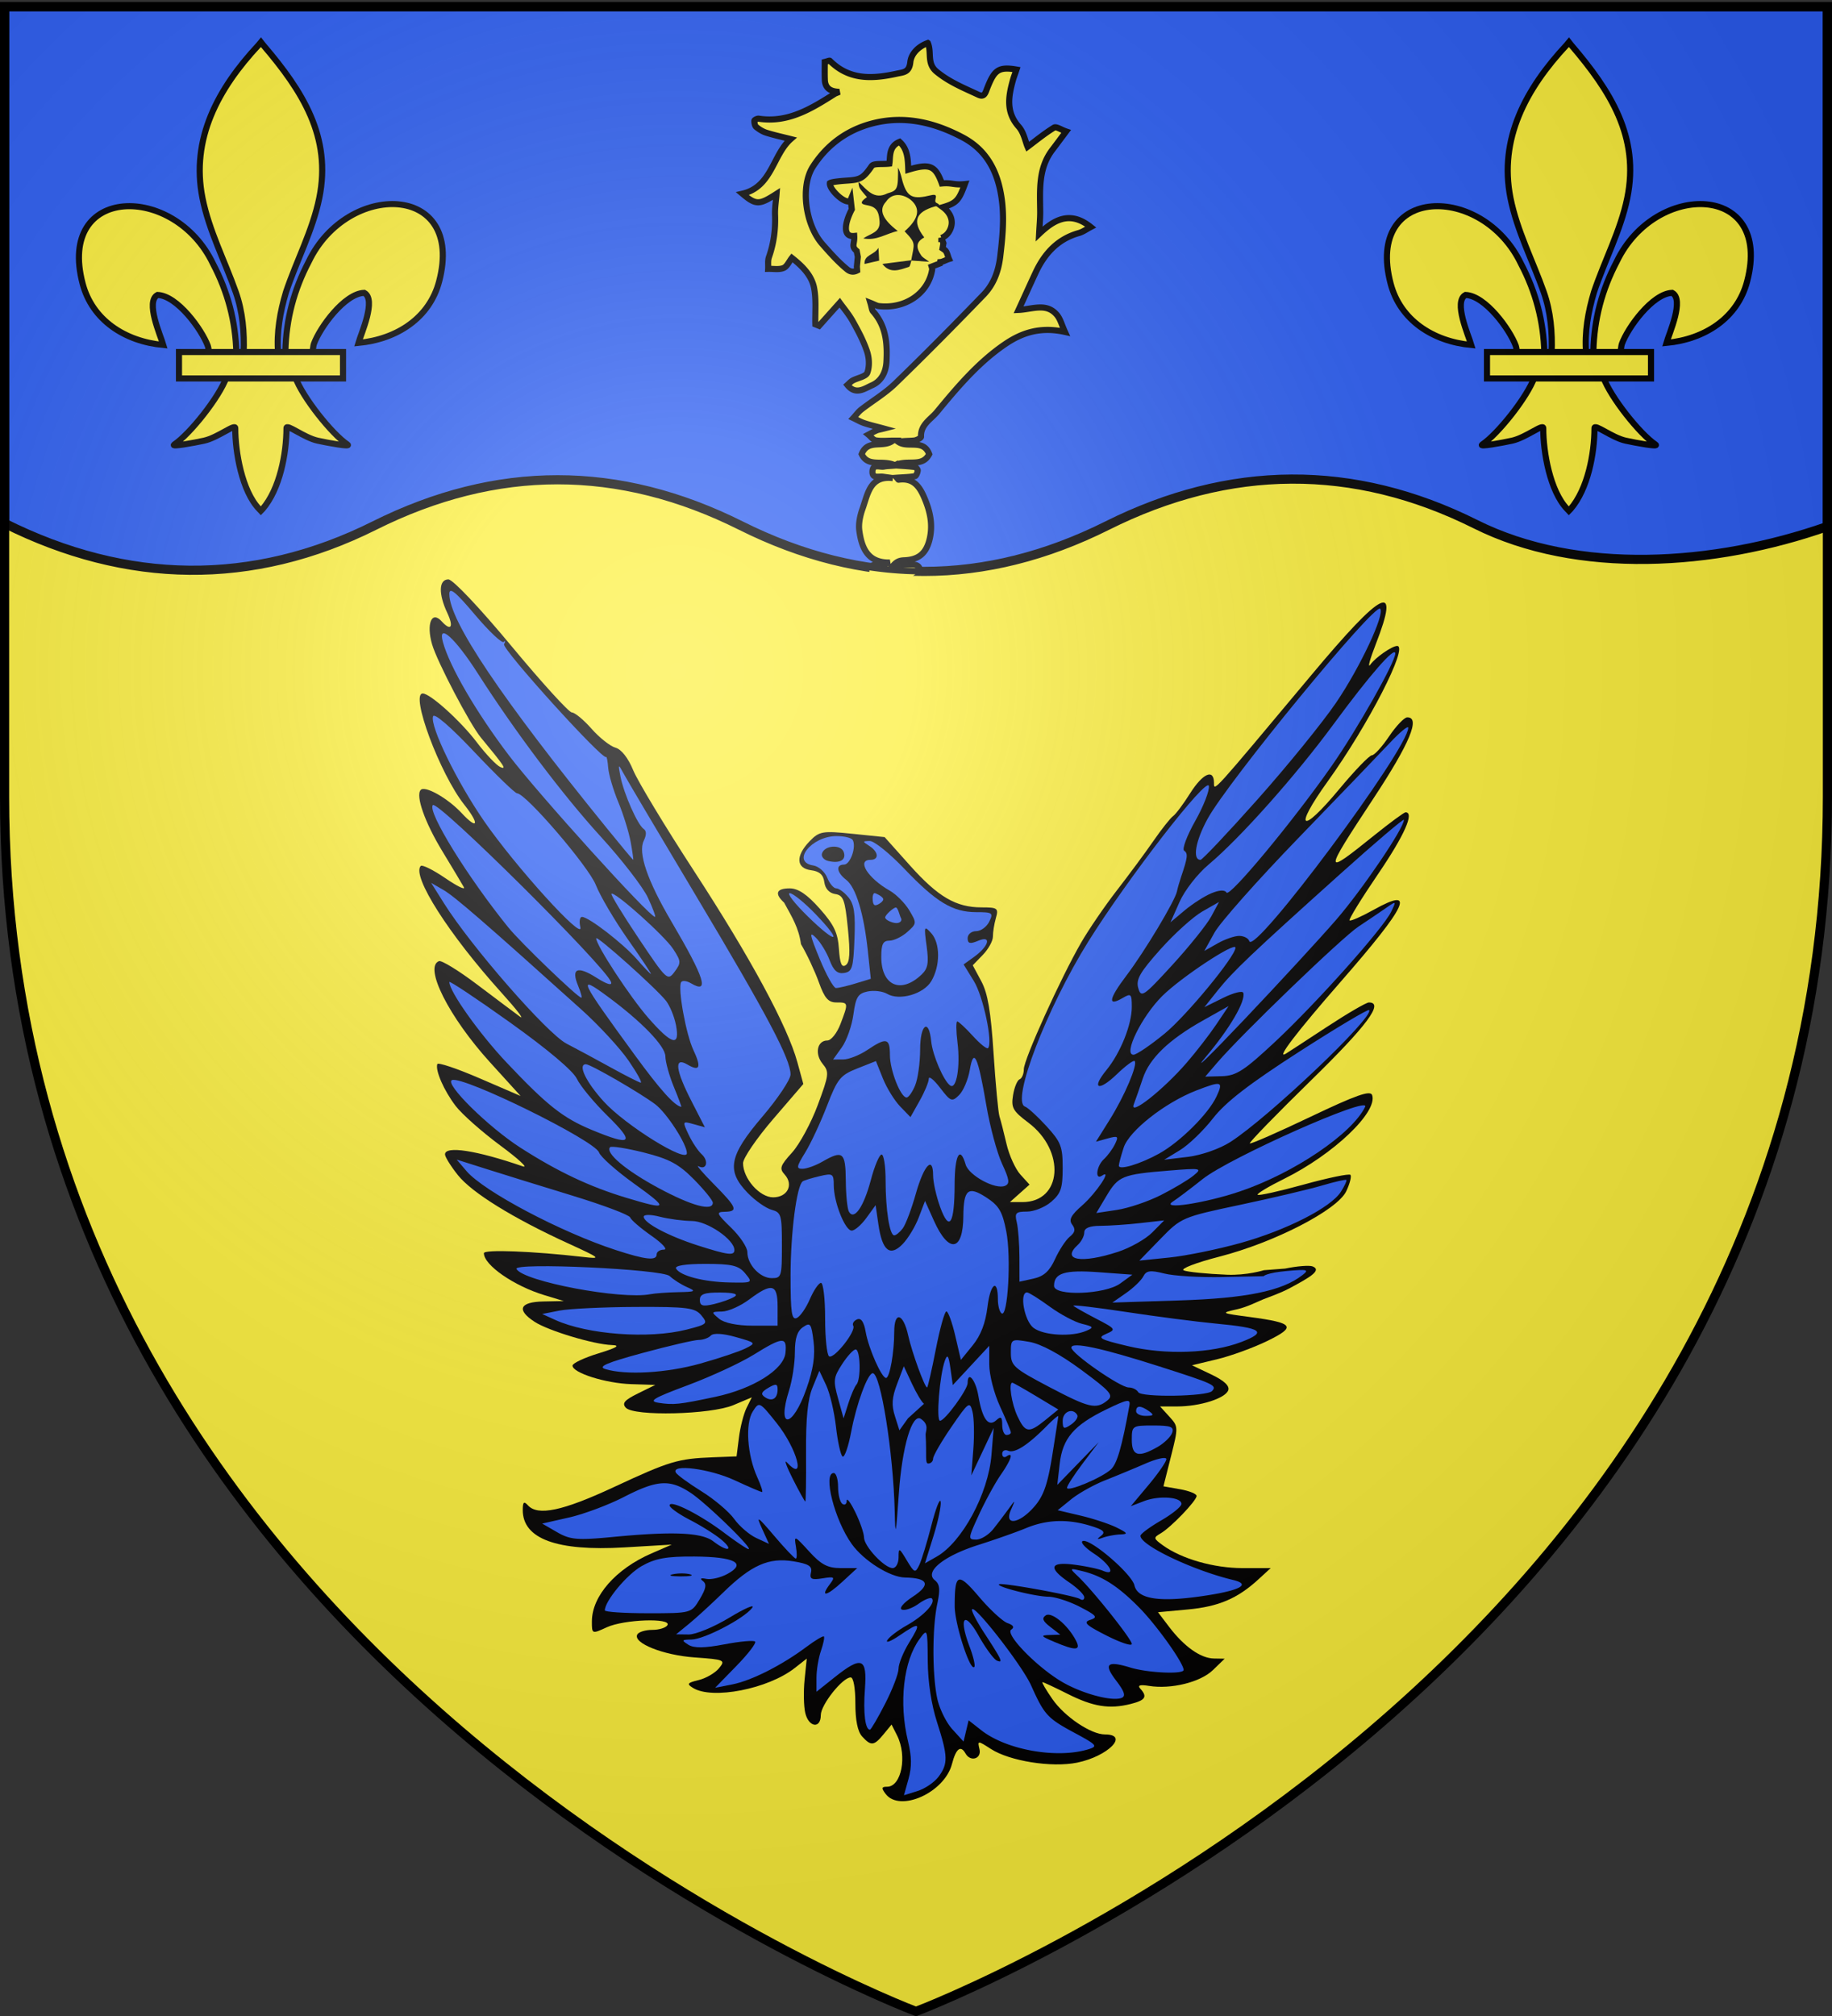
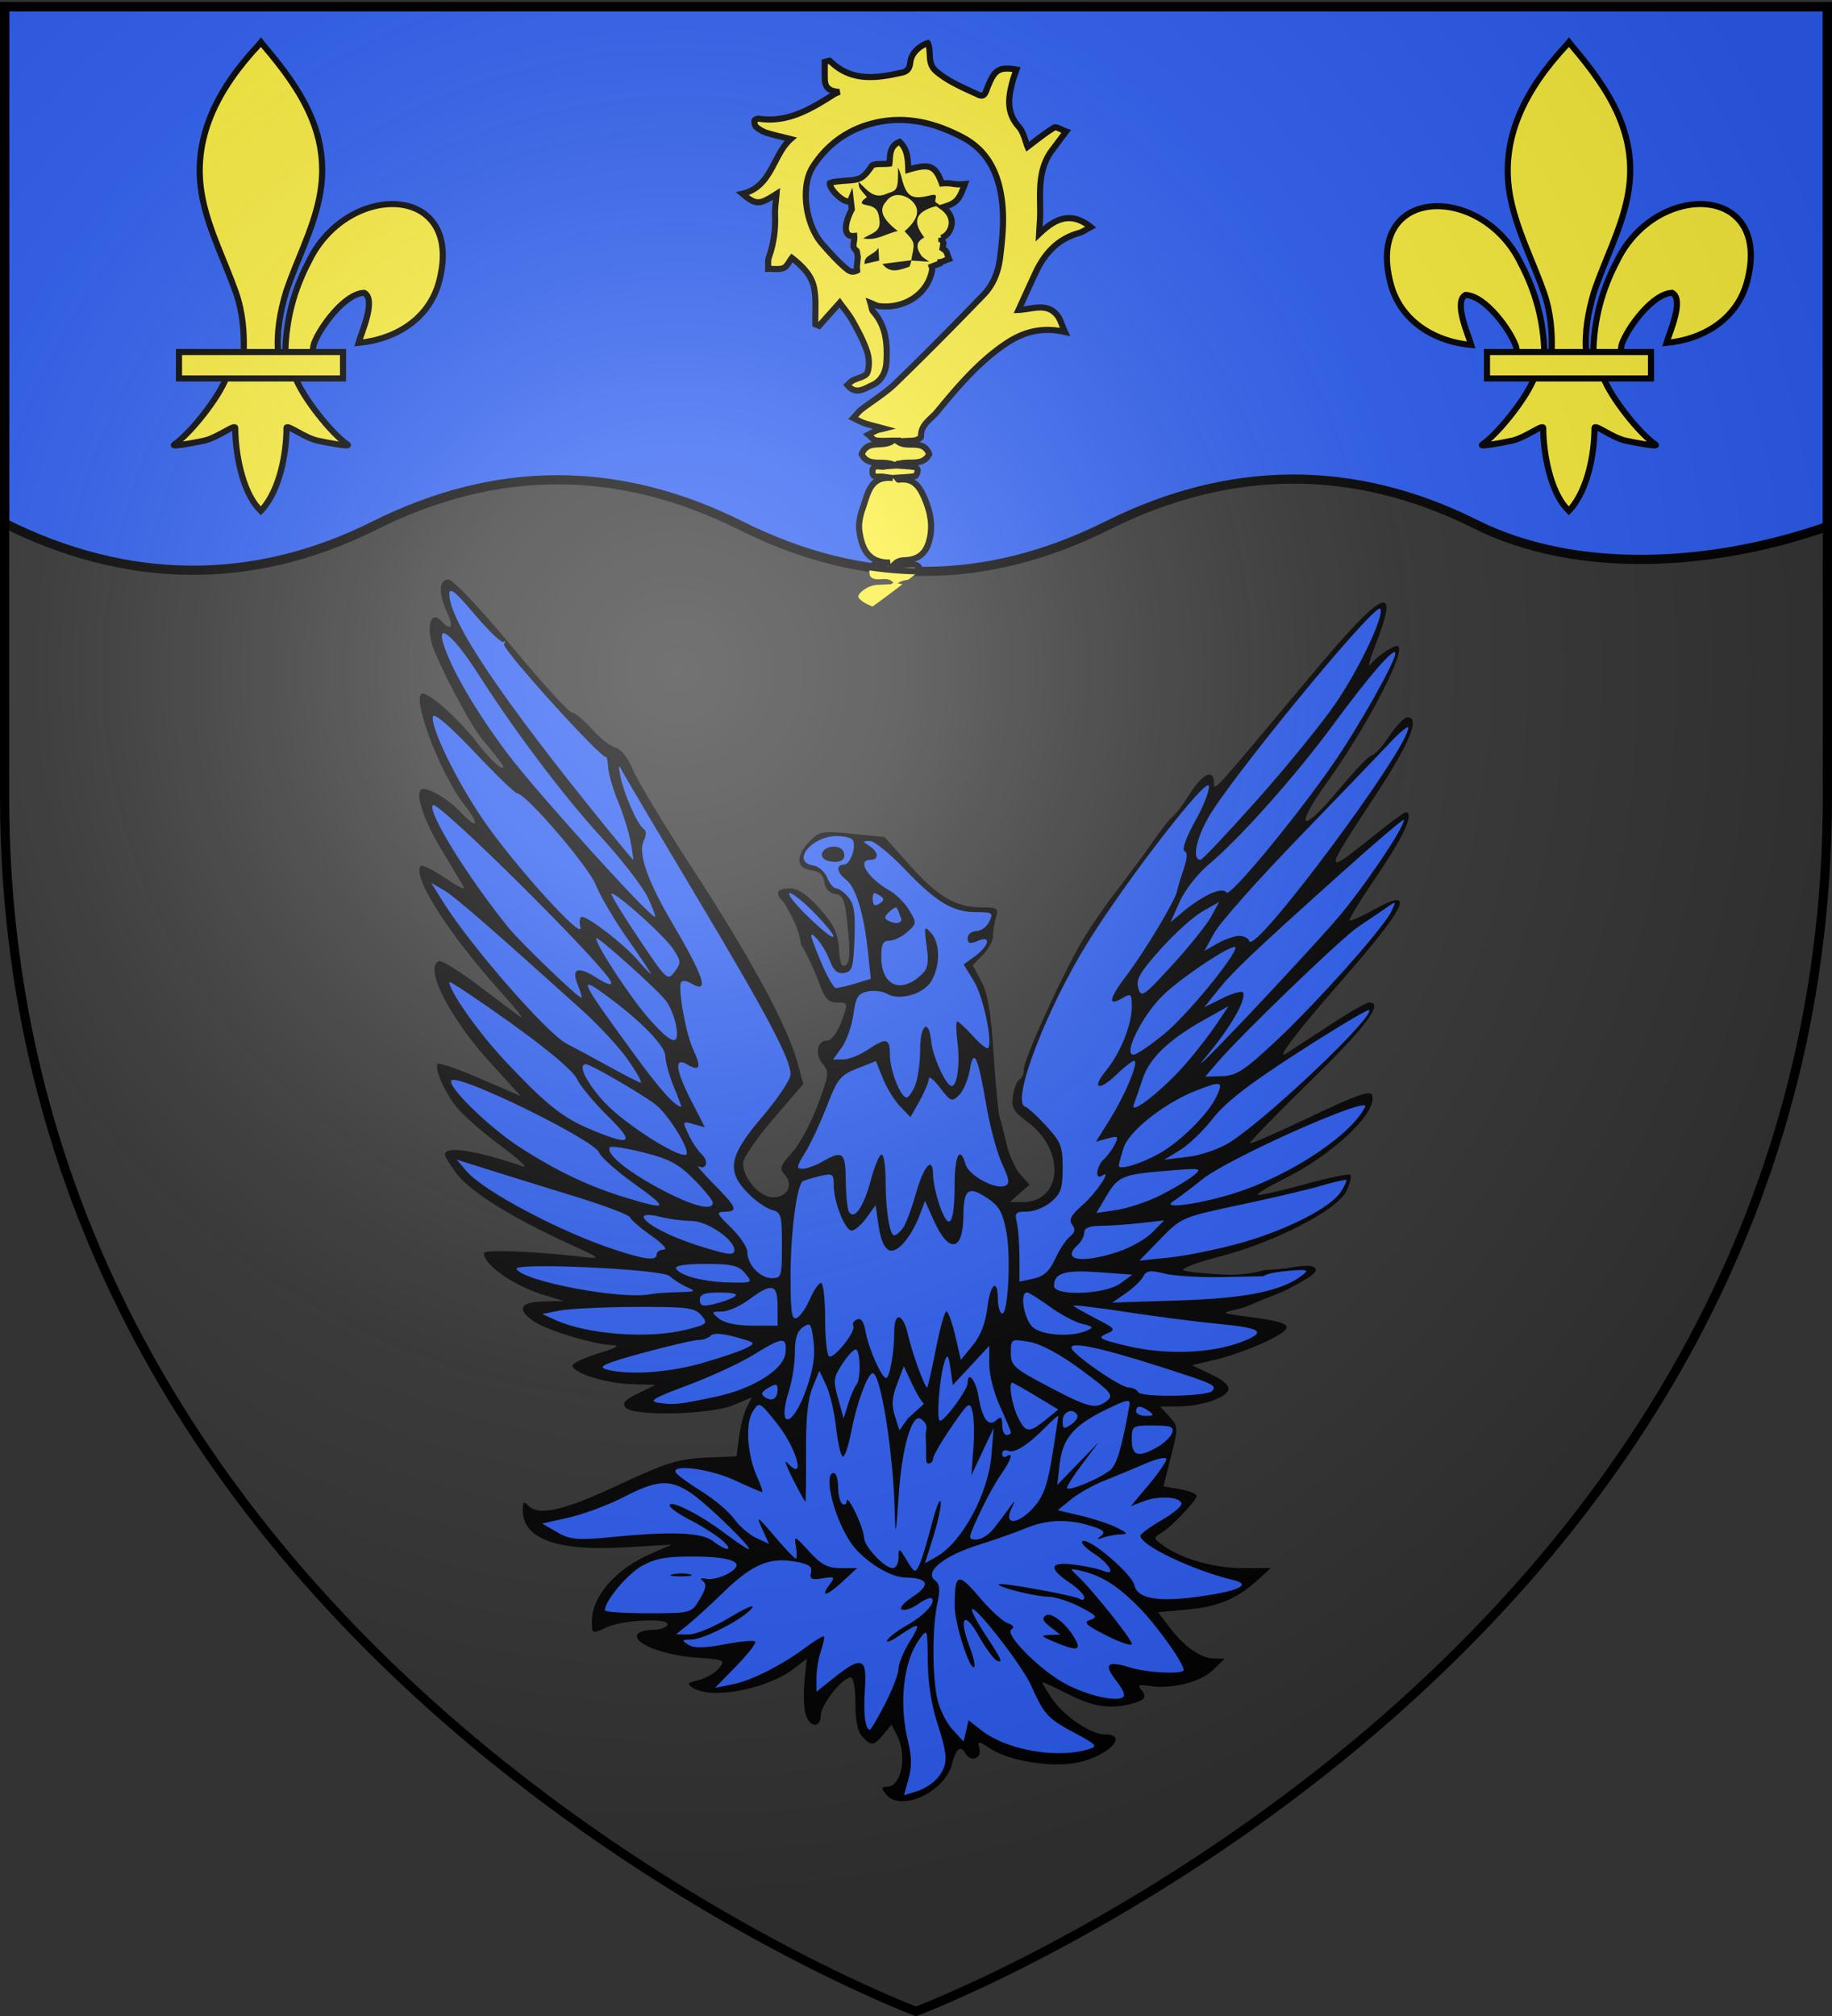
<svg xmlns="http://www.w3.org/2000/svg" xmlns:xlink="http://www.w3.org/1999/xlink" height="660" width="600" version="1.0">
  <rect width="100%" height="100%" fill="#333333" stroke="none" />
  <defs>
    <g id="c">
      <path id="b" d="M0 0v1h.5L0 0z" transform="rotate(18 3.157 -.5)" />
      <use xlink:href="#b" transform="scale(-1 1)" width="810" height="540" />
    </g>
    <g id="d">
      <use xlink:href="#c" transform="rotate(72)" width="810" height="540" />
      <use xlink:href="#c" transform="rotate(144)" width="810" height="540" />
    </g>
    <g id="g">
      <path transform="rotate(18 3.157 -.5)" d="M0 0v1h.5L0 0z" id="f" />
      <use height="540" width="810" transform="scale(-1 1)" xlink:href="#f" />
    </g>
    <g id="h">
      <use height="540" width="810" transform="rotate(72)" xlink:href="#g" />
      <use height="540" width="810" transform="rotate(144)" xlink:href="#g" />
    </g>
    <path style="fill:#fcef3c;fill-opacity:1;stroke:#000;stroke-width:3.807;stroke-miterlimit:4;stroke-dasharray:none;stroke-opacity:1;display:inline" id="e" d="m-267.374-6.853-4.849 23.83-4.848-23.83v-44.741h-25.213v14.546h-9.698v-14.546h-14.546v-9.697h14.546v-14.546h9.698v14.546h25.213v-25.213h-14.546v-9.698h14.546v-14.546h9.697v14.546h14.546v9.698h-14.546v25.213h25.213v-14.546h9.698v14.546h14.546v9.697h-14.546v14.546h-9.698v-14.546h-25.213v44.741z" />
    <path id="i" d="M2.922 27.672c0-5.951 2.317-9.843 5.579-11.012 1.448-.519 3.307-.273 5.018 1.447 2.119 2.129 2.736 7.993-3.483 9.121.658-.956.619-3.081-.714-3.787-.99-.524-2.113-.253-2.676.123-.824.552-1.729 2.106-1.679 4.108H2.922z" />
    <radialGradient xlink:href="#a" id="j" gradientUnits="userSpaceOnUse" gradientTransform="matrix(1.353 0 0 1.349 -77.63 -85.747)" cx="221.445" cy="226.331" fx="221.445" fy="226.331" r="300" />
    <linearGradient id="a">
      <stop style="stop-color:white;stop-opacity:.314" offset="0" />
      <stop offset=".19" style="stop-color:white;stop-opacity:.251" />
      <stop style="stop-color:#6b6b6b;stop-opacity:.125" offset=".6" />
      <stop style="stop-color:black;stop-opacity:.125" offset="1" />
    </linearGradient>
  </defs>
  <g style="display:inline">
-     <path style="fill:#fcef3c;fill-opacity:1;fill-rule:evenodd;stroke:none" d="M300 658.5s298.5-112.32 298.5-397.772V2.176H1.5v258.552C1.5 546.18 300 658.5 300 658.5Z" />
    <g style="display:inline">
      <path style="fill:none;stroke:none" d="M0 0h600v660H0z" />
    </g>
    <path style="fill:#2b5df2;fill-opacity:1;stroke:#000;stroke-width:3" d="M1.5 2.176v169.14c39.99 19.99 81.131 20.748 121.121.75 40.005-19.994 80-20.002 119.998 0 40.01 20.002 80.002 20.002 120.006.006 39.998-20.002 80.67-20.447 120.668-.445 33.361 16.675 78.071 13.753 115.207.725V2.176H1.5z" />
  </g>
  <g style="display:inline">
    <path d="M1003.273 381.825c1.424-61.956 16.75-119.54 45.29-174.109 74.714-157.186 302.92-153.432 252.614 38.811-18.536 70.84-81.508 112.474-156.318 119.615 5.4-18.665 35.1-84.652 11.124-97.561-38.338 1.448-85.944 67.705-97.393 99.3-1.652 4.537-1.19 9.779-3.036 14.24" style="display:inline;fill:#fcef3c;fill-opacity:1;fill-rule:evenodd;stroke:#000;stroke-width:11.841;stroke-linecap:butt;stroke-linejoin:miter;stroke-miterlimit:4;stroke-dasharray:none;stroke-opacity:1" transform="matrix(.169 0 0 .168 -76.084 50.748)" />
-     <path d="M908.234 385.92c-1.424-61.955-16.75-119.539-45.29-174.108C788.23 54.626 560.025 58.38 610.33 250.623c18.536 70.84 81.508 112.474 156.318 119.615-5.4-18.665-35.1-84.652-11.124-97.561 38.338 1.448 85.944 67.705 97.393 99.3 1.652 4.537 1.19 9.779 3.036 14.24" style="fill:#fcef3c;fill-opacity:1;fill-rule:evenodd;stroke:#000;stroke-width:11.841;stroke-linecap:butt;stroke-linejoin:miter;stroke-miterlimit:4;stroke-dasharray:none;stroke-opacity:1" transform="matrix(.169 0 0 .168 -76.084 50.748)" />
    <path d="M951.337-214.331c-78.714 84.85-131.564 182.961-108.78 298.03 12.569 63.485 43.04 122.28 64.53 183.438 13.437 38.37 16.873 78.452 15.282 118.782h66.78c-3.196-40.626 3.808-79.999 15.282-118.782 20.474-61.538 51.626-119.905 64.531-183.437 24.128-118.78-32.507-208.36-108.437-297.656l-4.64-5.919-4.548 5.544z" style="fill:#fcef3c;fill-opacity:1;fill-rule:nonzero;stroke:#000;stroke-width:11.841;stroke-linecap:butt;stroke-linejoin:miter;stroke-miterlimit:4;stroke-dasharray:none;stroke-opacity:1" transform="matrix(.169 0 0 .168 -76.084 50.748)" />
    <path d="M889.056 432.95c-13.962 39.13-70.888 110.792-101.125 131.219-7.842 5.298 37.486-3.052 57.781-7.5 26.62-5.835 61.218-34.198 60.407-24.188-.076 45.838 12.81 122.324 46.406 157.469l3.182 3.388 3.287-3.388c33.577-39.171 46.237-108.042 46.406-157.469-.811-10.01 33.787 18.353 60.406 24.188 20.295 4.448 65.623 12.798 57.781 7.5-30.237-20.427-87.132-92.089-101.093-131.22H889.056z" style="fill:#fcef3c;fill-opacity:1;fill-rule:evenodd;stroke:#000;stroke-width:11.841;stroke-linecap:butt;stroke-linejoin:miter;stroke-miterlimit:4;stroke-dasharray:none;stroke-opacity:1" transform="matrix(.169 0 0 .168 -76.084 50.748)" />
    <path style="fill:#fcef3c;fill-opacity:1;stroke:#000;stroke-width:11.841;stroke-miterlimit:4;stroke-dasharray:none;stroke-opacity:1" d="M797.063 383.928h317.888v51.503H797.063z" transform="matrix(.169 0 0 .168 -76.084 50.748)" />
    <path style="display:inline;fill:#fcef3c;fill-opacity:1;fill-rule:evenodd;stroke:#000;stroke-width:11.841;stroke-linecap:butt;stroke-linejoin:miter;stroke-miterlimit:4;stroke-dasharray:none;stroke-opacity:1" d="M1003.273 381.825c1.424-61.956 16.75-119.54 45.29-174.109 74.714-157.186 302.92-153.432 252.614 38.811-18.536 70.84-81.508 112.474-156.318 119.615 5.4-18.665 35.1-84.652 11.124-97.561-38.338 1.448-85.944 67.705-97.393 99.3-1.652 4.537-1.19 9.779-3.036 14.24" transform="matrix(.169 0 0 .168 352.298 50.748)" />
    <path style="fill:#fcef3c;fill-opacity:1;fill-rule:evenodd;stroke:#000;stroke-width:11.841;stroke-linecap:butt;stroke-linejoin:miter;stroke-miterlimit:4;stroke-dasharray:none;stroke-opacity:1" d="M908.234 385.92c-1.424-61.955-16.75-119.539-45.29-174.108C788.23 54.626 560.025 58.38 610.33 250.623c18.536 70.84 81.508 112.474 156.318 119.615-5.4-18.665-35.1-84.652-11.124-97.561 38.338 1.448 85.944 67.705 97.393 99.3 1.652 4.537 1.19 9.779 3.036 14.24" transform="matrix(.169 0 0 .168 352.298 50.748)" />
    <path style="fill:#fcef3c;fill-opacity:1;fill-rule:nonzero;stroke:#000;stroke-width:11.841;stroke-linecap:butt;stroke-linejoin:miter;stroke-miterlimit:4;stroke-dasharray:none;stroke-opacity:1" d="M951.337-214.331c-78.714 84.85-131.564 182.961-108.78 298.03 12.569 63.485 43.04 122.28 64.53 183.438 13.437 38.37 16.873 78.452 15.282 118.782h66.78c-3.196-40.626 3.808-79.999 15.282-118.782 20.474-61.538 51.626-119.905 64.531-183.437 24.128-118.78-32.507-208.36-108.437-297.656l-4.64-5.919-4.548 5.544z" transform="matrix(.169 0 0 .168 352.298 50.748)" />
    <path style="fill:#fcef3c;fill-opacity:1;fill-rule:evenodd;stroke:#000;stroke-width:11.841;stroke-linecap:butt;stroke-linejoin:miter;stroke-miterlimit:4;stroke-dasharray:none;stroke-opacity:1" d="M889.056 432.95c-13.962 39.13-70.888 110.792-101.125 131.219-7.842 5.298 37.486-3.052 57.781-7.5 26.62-5.835 61.218-34.198 60.407-24.188-.076 45.838 12.81 122.324 46.406 157.469l3.182 3.388 3.287-3.388c33.577-39.171 46.237-108.042 46.406-157.469-.811-10.01 33.787 18.353 60.406 24.188 20.295 4.448 65.623 12.798 57.781 7.5-30.237-20.427-87.132-92.089-101.093-131.22H889.056z" transform="matrix(.169 0 0 .168 352.298 50.748)" />
    <path style="fill:#fcef3c;fill-opacity:1;stroke:#000;stroke-width:11.841;stroke-miterlimit:4;stroke-dasharray:none;stroke-opacity:1" d="M797.063 383.928h317.888v51.503H797.063z" transform="matrix(.169 0 0 .168 352.298 50.748)" />
    <g style="display:inline">
      <path d="M401.798 417.316c6.614.27 12.147-1.475 12.147-1.475l6.951-.536c3.89-.81 7.941-1.128 9.001-.707 3.236 1.285-1.295 3.777-7.397 7.07-3.216 1.734-7 2.983-8.677 3.666-1.728.704-5.376 2.55-8.488 3.257-5.651 1.282-5.646 1.286 4.032 2.579 14.438 1.93 15.312 3.153 5.62 7.867-4.53 2.204-11.918 4.89-16.416 5.969l-8.178 1.96 6.313 3.007c4.178 1.99 6.058 3.733 5.562 5.157-.93 2.666-9.219 5.305-16.699 5.317l-5.62.009 3.006 3.305c2.973 3.271 2.98 3.41.544 13.07l-2.46 9.762 5.428.955c2.986.525 5.429 1.51 5.429 2.187 0 1.57-8.375 10.293-11.782 12.272-2.419 1.405-2.368 1.66.78 3.93 6.147 4.43 16.645 7.427 26.014 7.427h9.254l-3.999 3.672c-6.866 6.304-13.062 8.946-23.159 9.877l-9.753.9 3.68 4.836c4.899 6.435 10.3 10.248 14.623 10.32l3.537.06-3.864 3.742c-4.096 3.966-13.686 6.328-20.937 5.158-2.946-.476-3.832-.19-2.83.912 2.41 2.65 1.695 3.788-3.138 5.006-6.996 1.762-12.293.916-20.66-3.298-4.192-2.11-7.895-3.837-8.23-3.837-.335 0 1.123 2.497 3.24 5.548 3.998 5.768 12.636 11.57 17.223 11.57 8.056 0 1.003 7.146-9.102 9.223-8.273 1.7-22.106-.491-28.276-4.48-4.32-2.792-4.41-2.79-3.726.088.75 3.152-2.958 4.279-4.58 1.393-1.585-2.821-3.109-1.63-4.439 3.473-2.438 9.352-17.078 15.923-21.733 9.754-1.44-1.908-1.35-2.334.485-2.334 4.706 0 6.669-10.067 3.274-16.794l-1.8-3.566-2.613 3.177c-3.142 3.82-4.125 3.922-7.025.732-1.475-1.623-2.223-5.288-2.223-10.893 0-4.997-.623-8.448-1.524-8.448-2.667 0-9.794 8.972-9.794 12.33 0 4.615-4.009 4.024-5.099-.751-.5-2.19-.591-7.078-.204-10.86l.705-6.878-3.973 3.113c-8.727 6.835-26.94 10.393-33.266 6.499-2.154-1.326-1.903-1.677 1.842-2.582 2.385-.576 5.378-2.314 6.652-3.863 2.212-2.688 1.849-2.85-7.988-3.551-10.345-.738-20.32-4.742-18.755-7.528.46-.82 2.672-1.49 4.914-1.49 2.243 0 4.47-.7 4.952-1.556 1.365-2.43-14.239-1.881-19.851.699-4.894 2.249-4.906 2.243-4.897-1.946.02-8.26 7.832-17.158 19.526-22.235l6.636-2.881-15.561.92c-22.064 1.306-33.245-2.803-33.245-12.216 0-2.662.377-3.008 1.698-1.556 3.232 3.556 11.38 1.833 28.047-5.93 18.347-8.546 21.022-9.352 32.5-9.797l7.781-.301.785-6.225c.432-3.423 1.555-7.772 2.496-9.664l1.71-3.44-6.032 2.546c-7.402 3.123-32.615 3.726-35.237.842-1.32-1.452-.434-2.49 3.983-4.665l5.68-2.797-7.912-.25c-8.35-.263-19.25-3.709-19.202-6.07.015-.77 3.835-2.57 8.488-3.999 6.04-1.855 7.305-2.634 4.42-2.723-5.86-.18-20.789-4.665-25.315-7.605-6.026-3.915-4.927-6.503 2.83-6.664l6.72-.139-6.375-1.937c-9.99-3.036-19.797-9.839-19.797-13.734 0-1.279 15.977-.671 32.537 1.237 6.068.7 5.831.489-5.034-4.485-18.003-8.24-31.416-16.547-36.005-22.295-2.326-2.915-4.23-5.976-4.23-6.802 0-2.904 10.252-1.328 25.464 3.913 1.945.67-1.356-2.395-7.336-6.812-5.98-4.418-12.568-10.247-14.64-12.955-3.826-5.003-6.737-11.643-6.01-13.714.22-.628 6.448 1.467 13.84 4.653l13.439 5.795-10.02-11.032c-13.45-14.81-21.734-31.226-16.71-33.116.859-.323 6.465 3.113 12.458 7.636s12.293 9.246 13.999 10.494c1.706 1.25-.984-2.252-5.979-7.78-17.224-19.065-29.444-38.218-26.47-41.49.474-.521 4.086 1.257 8.027 3.952 3.94 2.694 6.686 4.03 6.1 2.966-.587-1.064-3.768-6.38-7.07-11.816-5.712-9.404-8.78-18.105-7.053-20.005 1.394-1.533 8.897 2.717 13.458 7.623 5.283 5.681 5.891 3.614.82-2.78-7.982-10.062-17.826-36.423-13.603-36.423 2.427 0 12.391 8.993 17.686 15.962 2.994 3.942 6.48 7.603 7.745 8.138 2.136.901 1.304-.356-6.374-9.637-3.62-4.375-14.38-24.912-16.009-30.557-1.94-6.718-.13-11.12 3.106-7.56 3.079 3.387 4.071 1.947 1.876-2.723-2.948-6.27-2.79-10.97.37-10.97 1.445 0 10.269 9.325 20.613 21.785 9.947 11.983 18.87 21.786 19.83 21.786.958 0 3.854 2.397 6.435 5.325 2.58 2.929 6.103 5.715 7.83 6.191 1.933.534 4.159 3.36 5.801 7.365 1.465 3.574 10.46 18.47 19.99 33.101 18.433 28.305 30.567 50.749 33.774 62.469l1.962 7.17-9.869 11.47c-5.427 6.307-9.868 12.81-9.868 14.451 0 5.03 5.423 11.184 9.854 11.184 4.703 0 6.791-4.143 3.766-7.471-1.785-1.963-1.476-2.88 2.423-7.181 2.459-2.712 6.248-9.715 8.42-15.562 3.705-9.967 3.805-10.81 1.598-13.492-2.68-3.258-1.788-7.646 1.553-7.646 1.231 0 3.161-2.429 4.289-5.397 2.655-6.99 2.643-7.052-1.334-7.052-2.665 0-3.885-1.403-5.75-6.614-1.303-3.637-3.937-9.254-5.853-12.481-.73-5.316-2.829-8.658-5.509-13.568-3.243-2.96-2.577-4.685 1.81-4.685 2.783 0 5.684 1.955 9.82 6.614 4.704 5.3 5.957 7.918 6.307 13.182.321 4.834.91 6.244 2.226 5.34 1.34-.92 1.519-3.939.708-12.015-.95-9.47-1.46-10.845-4.179-11.271-1.929-.302-3.262-1.769-3.537-3.89-.311-2.406-1.582-3.55-4.33-3.898-4.932-.625-5.135-4.682-.476-9.497 3.154-3.26 4.222-3.446 13.987-2.439l10.572 1.09 8.294 9.278c9.215 10.308 15.07 13.731 23.486 13.731 5.212 0 5.574.272 4.657 3.501-.547 1.926-.985 4.651-.972 6.056.011 1.406-1.469 4.096-3.29 5.979l-3.314 3.423 2.813 5.245c2.113 3.94 3.11 9.808 4.005 23.588.655 10.09 1.53 19.394 1.944 20.678.414 1.284 1.454 5.347 2.312 9.03.857 3.683 2.901 8.172 4.541 9.976l2.982 3.28-3.213 2.862-3.214 2.863h4.086c13.036 0 14.262-16.77 1.904-26.048-5.035-3.781-5.631-4.858-4.96-8.966.42-2.567 1.385-4.901 2.145-5.187.76-.285 1.383-1.767 1.383-3.294 0-3.213 12.057-29.84 18.767-41.447 2.516-4.352 7.788-12.055 11.715-17.118 3.927-5.062 9.321-12.355 11.987-16.207 2.665-3.851 5.553-7.497 6.418-8.102.864-.605 3.355-3.932 5.535-7.392 4.138-6.568 7.8-8.231 7.856-3.569.036 2.969-1.023 4.137 31.782-35.083 23.702-28.339 29.324-31.053 21.208-10.238-1.961 5.028-2.757 8.03-1.769 6.672 1.718-2.36 7.092-6.09 8.777-6.09 3.806 0-9.446 25.828-22.756 44.35-11.381 15.839-8.783 17.632 3.734 2.579 5.094-6.126 9.924-11.137 10.734-11.137.81 0 3.345-2.785 5.634-6.188 2.289-3.403 4.957-6.204 5.93-6.225 4.425-.092.887 8.435-10.964 26.418-16.647 25.262-16.64 25.736.173 12.207 5.153-4.146 9.768-7.539 10.257-7.539 2.981 0-.384 7.552-9.011 20.224-5.444 7.996-9.646 14.817-9.336 15.158.31.34 3.872-1.226 7.917-3.48 14.025-7.818 11.17-1.587-10.782 23.526-14.482 16.568-21.393 25.622-18.006 23.59.661-.397 6.702-4.333 13.423-8.747 6.722-4.414 12.929-8.025 13.793-8.025 5.027 0-.591 7.558-18.967 25.518-11.296 11.04-20.314 20.318-20.042 20.617.273.3 9.229-3.62 19.903-8.71 14.85-7.08 19.585-8.75 20.158-7.107 1.937 5.554-12.718 19.48-28.912 27.472-5.044 2.49-8.905 4.818-8.58 5.176.324.357 7.122-1.152 15.105-3.354 7.984-2.202 14.86-3.626 15.28-3.164.419.462-.189 2.863-1.351 5.336-2.893 6.152-23.528 16.797-41.544 21.43-7.615 1.959-12.89 3.981-11.723 4.494 1.167.514 7.533 1.154 14.146 1.424z" style="fill:#010000;stroke:none;stroke-opacity:1" />
      <path d="M307.37 581.683c3.183-4.251 3.116-6.708-.486-17.89-1.862-5.78-2.989-13.192-3.037-19.972-.076-10.69-.099-10.75-2.663-7.267-5.296 7.194-6.856 20.927-3.804 33.48 1.224 5.032 1.272 8.385.179 12.306l-1.504 5.389 4.42-1.37c2.43-.753 5.533-2.858 6.894-4.676z" style="fill:#2b5df2;fill-opacity:1;stroke:none;stroke-opacity:1" />
      <path d="M356.461 572.679c3.185-.978 2.82-1.414-4.451-5.328-9-4.843-9.977-5.905-14.289-15.535-3.01-6.721-19.388-27.646-19.388-24.769 0 .776 1.785 4.142 3.968 7.48 5.833 8.922 6.347 10.036 4.214 9.136-1.027-.434-3.727-4.102-6-8.152-4.712-8.398-6.622-6.056-2.948 3.615 1.22 3.211 1.907 6.18 1.527 6.598-1.382 1.52-6.42-14.106-6.42-19.913 0-10.813 1.039-11.2 8.02-2.99 3.533 4.155 7.714 8.005 9.292 8.556 1.914.668 2.315 1.376 1.207 2.13-2.188 1.487 8.835 12.698 17.06 17.351 6.665 3.77 16.155 6.237 19.142 4.976 1.358-.573.862-2.096-1.833-5.619-4.225-5.522-3.016-6.629 4.676-4.28 5.716 1.747 17.414 2.268 17.414.777 0-2.238-8.802-14.596-14.54-20.414-6.953-7.05-12.18-10.393-18.705-11.961-4.18-1.005-4.2-.979-1.357 1.726 4.995 4.752 17.626 20.61 17.626 22.13 0 .799-3.721-.434-8.27-2.74-6.805-3.452-7.744-4.362-5.304-5.145 2.54-.816 2.054-1.422-3.402-4.245-3.502-1.812-8.153-3.31-10.338-3.328-4.28-.037-16.95-3.215-16.183-4.059.654-.72 24.87 3.681 26.554 4.826.76.516 1.381.254 1.381-.582 0-.837-2.228-3.036-4.951-4.888-6.995-4.755-6.356-6.842 1.768-5.773 3.696.486 7.834 1.359 9.196 1.939 4.561 1.944 2.536-2.043-2.83-5.57-2.917-1.92-4.58-3.771-3.695-4.116 2.433-.949 16.05 10.713 16.936 14.504 1.027 4.393 7.747 5.542 21.335 3.647 12.944-1.805 17.245-3.91 11.027-5.397-13.19-3.155-30.403-11.351-30.391-14.472.002-.605 3.026-2.852 6.72-4.991 3.693-2.14 6.715-4.591 6.715-5.447 0-2.279-7.309-2.82-12.29-.91l-4.31 1.653 5.825-6.95c3.203-3.823 5.824-7.628 5.824-8.455 0-.828-3.024-.196-6.72 1.404a563.47 563.47 0 0 1-13.41 5.559c-3.679 1.458-8.661 4.25-11.071 6.207l-4.383 3.556 7.536 1.779c4.144.978 9.445 2.733 11.78 3.899 3.645 1.821 3.81 2.138 1.176 2.247-1.687.07-4.233.542-5.659 1.05-2.02.722-2.151.582-.595-.635 1.542-1.205.737-1.945-3.537-3.25-7.488-2.287-14.313-2.036-21.094.776-3.112 1.291-10.115 3.759-15.561 5.485-11.353 3.597-17.763 8.767-14.312 11.543 1.663 1.337 1.835 2.99.817 7.82-1.653 7.841-1.658 23.063-.01 30.88.705 3.344 2.934 7.896 4.954 10.115l3.673 4.034.83-3.482.83-3.481 4.212 3.298c8.196 6.42 24.725 9.337 35.011 6.18z" style="fill:#2b5df2;fill-opacity:1;stroke:none;stroke-opacity:1" />
      <path d="M345.212 537.484c-4.354-1.844-4.53-2.112-1.454-2.216l3.498-.118-3.288-2.534c-2.465-1.898-2.832-2.844-1.465-3.773 1.898-1.29 7.278 3.2 9.89 8.252 1.71 3.313-.054 3.408-7.181.39z" style="fill:#010000;stroke:none;stroke-opacity:1" />
      <path d="M303.148 469.793c-.078-1.22 1.364-3.303-1.532-5.27-2.895-1.97-6.16 9.034-7.232 24.371-.979 13.994-1.142 14.693-1.358 5.796-.464-19.18-4.6-45.128-7.193-45.128-1.643 0-5.328 10.005-7.055 19.157-.924 4.893-2.194 8.545-2.824 8.117-.63-.428-1.604-4.813-2.164-9.745-.56-4.932-2.013-11.068-3.23-13.637l-2.211-4.67-2.232 5.447c-1.594 3.89-2.203 10.006-2.13 21.397.057 8.772-.052 15.95-.24 15.95-.19 0-2.03-3.326-4.09-7.392-2.059-4.065-2.941-6.516-1.96-5.446 6.411 6.986 3.444-4.385-3.362-12.891-5.614-7.016-5.695-7.055-7.789-3.767-2.527 3.969-1.829 14.268 1.458 21.515 1.214 2.678 1.92 4.869 1.566 4.869-.353 0-4.423-1.75-9.044-3.89-8.084-3.743-20.815-5.391-19.182-2.483.435.774 4.217 3.534 8.404 6.134 4.188 2.599 9.004 6.67 10.703 9.046 1.699 2.376 4.958 5.184 7.242 6.24l4.153 1.921-2.265-4.983c-2.018-4.44-1.581-4.178 4.018 2.409 3.455 4.065 6.614 7.392 7.018 7.392.405 0 .43-1.765.055-3.923-.653-3.758-.473-3.693 4.299 1.557 3.955 4.35 6.09 5.478 10.373 5.478h5.393l-4.898 4.517c-5.15 4.75-7.378 5.154-4.043.734 1.778-2.357 1.547-2.537-2.423-1.896-3.582.578-4.275.228-3.768-1.905.49-2.062-.723-2.835-5.743-3.664-8.067-1.33-13.778 1.2-22.999 10.193-3.837 3.742-8.88 8.358-11.206 10.256l-4.23 3.452 4.127.05c2.27.027 8.283-2.464 13.364-5.536 5.08-3.072 8.423-4.506 7.428-3.188-2.65 3.513-15.702 10.321-19.89 10.376-3.229.043-3.34.223-1.036 1.697 1.827 1.168 5.277 1.132 11.837-.125 5.092-.975 9.617-1.38 10.054-.898.438.481-2.332 4.08-6.156 7.997l-6.952 7.122 5.637-1.104c6.256-1.224 16.225-6.268 24.26-12.273 2.896-2.165 5.479-3.702 5.74-3.416.26.287-.181 2.415-.981 4.729s-1.454 6.267-1.454 8.784v4.577l5.87-4.678c8.972-7.15 10.766-6.463 9.99 3.824-.587 7.785.094 13.284 1.644 13.284.339 0 2.587-3.841 4.995-8.536 2.409-4.694 4.38-9.848 4.38-11.453 0-1.606 1.572-5.468 3.493-8.583 4.06-6.581 3.608-6.898-3.223-2.254-2.759 1.875-4.541 2.566-3.962 1.534.58-1.032 3.44-3.215 6.358-4.852 5.618-3.153 9.577-7.372 8.268-8.812-.433-.476-2.413.307-4.4 1.74-1.988 1.433-4.43 2.289-5.428 1.903-1.047-.406.474-2.206 3.6-4.26 5.961-3.92 5.052-6.118-2.585-6.249-4.935-.084-13.54-5.498-17.467-10.99-5.643-7.89-9.521-23.22-5.875-23.22.778 0 1.415 2.06 1.415 4.577s.637 5.01 1.415 5.538c.778.53 1.414.056 1.414-1.052s1.274.599 2.83 3.793 2.829 6.893 2.829 8.22c0 2.892 6.696 10.047 9.402 10.047 1.053 0 1.92-1.576 1.925-3.501.01-3.293.169-3.236 2.687.967 2.485 4.146 2.78 4.258 4.078 1.556.769-1.602 2.564-7.464 3.988-13.027 1.425-5.563 2.787-9.056 3.026-7.76.24 1.294-.82 6.37-2.355 11.277l-2.79 8.924 3.816-2.171c8.373-4.763 16.925-20.605 17.966-33.28l.73-8.891-3.664 7.78-3.663 7.781.66-8.558c.364-4.708.242-10.236-.271-12.286-.88-3.515-1.275-3.23-6.917 4.99-3.29 4.795-5.983 9.448-5.983 10.341 0 .893-.725 1.623-1.611 1.623-1.112 0-.431-2.884-.842-9.336z" style="fill:#2b5df2;fill-opacity:1;stroke:none;stroke-opacity:1" />
      <path d="M229.176 523.533c2.075-3.479 2.33-4.935 1.038-5.919-1.114-.849-.724-1.1 1.117-.718 1.556.323 4.653-.4 6.882-1.605 6.454-3.49 2.438-5.623-10.76-5.716-9.181-.065-12.896.611-17.342 3.156-4.825 2.76-12.033 11.442-12.022 14.48.002.515 6.378.936 14.169.936 14.14 0 14.17-.008 16.918-4.614z" style="fill:#2b5df2;fill-opacity:1;stroke:none;stroke-opacity:1" />
      <path d="M220.383 515.376c1.76-.373 4.306-.358 5.66.031 1.352.39-.088.694-3.2.677-3.113-.017-4.22-.336-2.46-.708z" style="fill:#010000;stroke:none;stroke-opacity:1" />
      <path d="M236.282 504.079c-1.945-1.646-6.56-4.551-10.256-6.456-3.696-1.906-6.72-4.055-6.72-4.776 0-2.014 9.786 2.88 17.787 8.896 3.947 2.968 7.57 5.396 8.05 5.396 1.64 0-13.8-15.009-18.93-18.4-6.843-4.526-10.958-4.273-21.877 1.342-5.056 2.6-13.146 5.624-17.978 6.72l-8.785 1.99 4.902 2.83c4.275 2.47 6.623 2.666 18.39 1.538 19.594-1.88 28.986-1.46 32.784 1.467 4.608 3.55 6.911 3.071 2.633-.547zM325.359 500.526a248.666 248.666 0 0 0 5.02-6.614c2.203-3.038 2.22-3.028.714.39-2.342 5.316 2.694 4.64 7.627-1.023 3.055-3.508 4.379-7.265 5.895-16.729 1.076-6.712 1.968-12.51 1.983-12.885.016-.374-1.722 1.095-3.862 3.263-6.073 6.155-10.406 8.928-12.54 8.027-1.079-.455-1.96-.01-1.96.987 0 .998.636 1.382 1.414.853 2.414-1.641 1.565 1.046-1.921 6.077-1.835 2.649-5.029 8.492-7.097 12.985-3.626 7.876-3.658 8.17-.899 8.17 1.574 0 4.106-1.575 5.626-3.501z" style="fill:#2b5df2;fill-opacity:1;stroke:none;stroke-opacity:1" />
      <path d="M345.484 491.593c1.229-3.655 1.202-3.669-1.634-.846-3.137 3.123-3.862 6.118-1.25 5.16.899-.33 2.196-2.27 2.884-4.314z" style="fill:#010000;stroke:none;stroke-opacity:1" />
      <path d="M363.843 481.054c2.01-1.857 3.603-7.36 6.048-20.893.41-2.275-.597-2.11-7.505 1.235-10.699 5.179-14.38 9.471-15.334 17.885l-.778 6.85 6.793-7.002 6.793-7.003-5.202 6.894c-2.861 3.792-5.202 7.412-5.202 8.045 0 1.523 11.374-3.229 14.387-6.011zM379.062 473.74c2.202-1.252 4.378-3.353 4.837-4.668.682-1.954-.452-2.392-6.194-2.392-6.867 0-7.03.108-7.03 4.668 0 5.335 2.141 5.945 8.387 2.392zM376.334 462.011c-2.742-1.95-4.244-1.95-4.244 0 0 .856 1.433 1.546 3.183 1.533 2.574-.02 2.777-.313 1.061-1.533zM280.19 321.968l5.005-1.53-.95-8.965c-1.307-12.345-3.922-20.978-7.096-23.423-3.133-2.415-3.502-4.994-.714-4.994 2.042 0 4.097-5.82 2.843-8.051-.398-.708-2.772-1.286-5.276-1.286-8.239 0-14.986 8.473-7.658 9.617 1.75.274 3.811 2.073 4.58 3.999.767 1.926 2.1 3.501 2.963 3.501.862 0 2.652 1.318 3.977 2.93 1.882 2.287 2.317 5.267 1.987 13.615-.375 9.508-.75 10.74-3.403 11.156-2.176.342-3.453-.784-4.727-4.167-.96-2.55-2.979-5.863-4.487-7.364-2.295-2.285-2.102-1.173 1.19 6.839 2.163 5.262 4.569 9.587 5.347 9.61.778.024 3.667-.645 6.42-1.487z" style="fill:#2b5df2;fill-opacity:1;stroke:none;stroke-opacity:1" />
      <path d="M271.217 281.86c-1.405-.342-2.31-1.438-2.011-2.436.816-2.73 6.212-3.086 7.125-.47.9 2.58-1.305 3.833-5.114 2.906z" style="fill:#010000;stroke:none;stroke-opacity:1" />
      <path d="M267.122 299.278c-3.645-3.787-7.459-6.878-8.477-6.868-1.018.01 1.651 3.438 5.93 7.62 9.582 9.364 11.682 8.743 2.547-.752zM295.077 300.552c-.481-.856-.957-3.45-1.69-3.45-.731 0-3.482 2.405-3.482 3.26 0 .856 2.455 1.84 3.668 1.84 1.214 0 1.985-.794 1.504-1.65zM289.208 294.138c-.48-.856-2.446-1.746-2.789-1.746-.343 0-.624.7-.624 1.557 0 .855.072 2.408.896 2.408.824 0 2.998-1.363 2.517-2.22zM254.673 427.776c0-7.464-1.841-7.924-9.33-2.334-2.867 2.14-6.874 3.913-8.905 3.94-3.552.048-3.588.136-.947 2.334 1.683 1.4 5.929 2.285 10.964 2.285h8.218v-6.225zM345.554 412.175c1.355-2.973 3.519-6.26 4.808-7.303 1.75-1.417 1.95-2.416.79-3.954-1.191-1.58-.427-3.044 3.297-6.313 4.626-4.06 9.98-12.108 6.465-9.718-2.406 1.635-1.837-3.157.644-5.421 1.21-1.105 2.834-3.314 3.61-4.91 1.259-2.586.997-2.786-2.409-1.846l-3.82 1.055 4.532-7.247c4.843-7.743 9.2-17.985 8.143-19.147-.353-.388-2.958 1.531-5.789 4.266-6.036 5.83-8.547 4.894-3.472-1.295 4.592-5.6 8.323-14.883 8.323-20.71 0-4.252-.265-4.515-2.95-2.933-5.078 2.989-4.643.39 1.232-7.373 5.925-7.827 15.916-24.475 16.507-27.505.19-.97.82-3.163 1.401-4.875 2.124-6.255 2.27-7.55.952-8.445-.739-.503.89-4.87 3.618-9.706 2.73-4.835 4.745-10.006 4.48-11.49-.586-3.267-26.723 30.46-39.52 50.996-13.628 21.87-25.302 52.302-20.702 53.969.955.346 4.124 3.24 7.042 6.43 4.732 5.175 5.305 6.65 5.305 13.652 0 6.628-.58 8.354-3.728 11.076-2.05 1.774-5.625 3.226-7.945 3.226-3.684 0-4.11.443-3.365 3.5.469 1.927.861 7.09.872 11.475l.02 7.974 4.597-1.01c3.38-.744 5.25-2.443 7.062-6.418zM421.514 416.092c-6.81.608-7.69 1.714-7.69 1.714l-13.44.28c-7.392.153-15.98-.368-19.083-1.16-4.535-1.156-5.879-.975-6.844.921-.66 1.299-3.214 3.763-5.674 5.476l-4.473 3.116 21.927-.7c21.883-.7 33.557-3.083 40.21-8.208 2.443-1.882 1.878-2.047-4.933-1.44zM297.368 464.342l5.256-4.765c-.712-.484-2.491-3.447-3.954-6.584l-2.661-5.705-2.205 5.803c-1.7 4.478-1.865 6.874-.72 10.486l1.483 4.682 2.801-3.917zM331.065 468.962c0-.456-1.592-4.284-3.537-8.507-1.982-4.302-3.537-10.355-3.537-13.77v-6.093l-5.97 6.43-5.971 6.43-.769-5.446c-.602-4.272-.993-4.83-1.811-2.59-1.729 4.731-2.936 19.708-1.588 19.708 1.596 0 9.036-10.182 9.036-12.366 0-4.154 2.62-1.018 3.506 4.196 1.298 7.642 3.293 10.357 5.877 7.998 1.533-1.399 1.935-1.08 1.935 1.537 0 1.817.636 3.303 1.414 3.303.778 0 1.415-.373 1.415-.83zM342.429 464.84l4.176-3.397-7.289-4.384c-4.009-2.411-7.505-4.384-7.77-4.384-1.291 0-.236 6.9 1.677 10.97 2.58 5.49 3.74 5.64 9.206 1.195zM352.817 463.256c-1.4-2.492-4.776-1.163-4.776 1.88 0 2.702.372 2.871 2.738 1.246 1.506-1.035 2.423-2.441 2.038-3.126zM264.146 454.58c2.222-6.372 2.878-10.76 2.302-15.416-.73-5.898-1.053-6.337-3.46-4.683-1.903 1.307-2.657 3.65-2.657 8.257 0 3.538-.86 9.147-1.91 12.464-4.128 13.034 1.162 12.458 5.725-.623zM280.49 453.305c1.53-1.656 1.31-11.523-.257-11.523-.725 0-2.719 2.163-4.43 4.807-2.851 4.404-2.961 5.35-1.316 11.282l1.795 6.475 1.574-4.946c.865-2.72 2.05-5.463 2.634-6.095zM234.29 457.296c12.342-2.62 22.382-8.897 22.952-14.347.57-5.452-.846-5.376-10.406.559-4.286 2.66-13.985 7.15-21.552 9.974-11.472 4.282-13.053 5.243-9.515 5.78 4.867.741 6.681.549 18.52-1.966zM362.657 458.505c2.148-1.728 1.173-2.874-8.572-10.068-6.97-5.146-13.197-8.493-17.008-9.142-5.926-1.009-6.012-.958-6.012 3.572 0 4.242.948 5.094 12.348 11.092 13.328 7.012 15.531 7.532 19.244 4.546zM254.673 454.862c0-1.863-.57-1.961-3.02-.519-2.336 1.375-2.592 2.07-1.13 3.065 2.346 1.594 4.15.488 4.15-2.546zM396.965 455.398c1.686-1.855.678-2.325-17.245-8.055-19.044-6.088-28.856-8.18-28.837-6.15.017 1.928 16.005 13.038 18.761 13.038 1.254 0 2.67.696 3.15 1.548.988 1.76 22.534 1.42 24.171-.381z" style="fill:#2b5df2;fill-opacity:1;stroke:none;stroke-opacity:1" />
      <path d="M306.48 441.782c1.338-6.847 2.901-12.45 3.475-12.45.574 0 1.875 3.573 2.893 7.939l1.85 7.938 3.885-4.784c2.64-3.25 4.188-7.284 4.826-12.577.934-7.745 3.412-9.492 3.412-2.406 0 2.039.55 4.081 1.223 4.538 2.046 1.391 3.173-18.388 1.528-26.824-1.283-6.581-2.372-8.423-6.607-11.172-5.896-3.827-7.391-2.58-7.462 6.226-.091 11.507-4.772 12.24-9.601 1.502l-2.947-6.553-2.058 5.417c-1.132 2.98-3.509 6.905-5.282 8.722-4.144 4.246-6.675 2.188-7.93-6.448l-.915-6.293-3.016 4.16c-1.659 2.289-3.82 4.161-4.804 4.161-2.194 0-5.887-9.32-5.887-14.857 0-3.77-.332-3.985-4.597-2.98-2.529.598-5.024 1.36-5.545 1.695-1.985 1.278-4.004 16.883-4.004 30.953 0 12.036.36 14.506 2.012 13.809 1.107-.468 3.047-3.247 4.31-6.176 1.265-2.93 2.905-5.326 3.647-5.326.741 0 1.348 5.21 1.348 11.579 0 6.368.579 11.972 1.286 12.453 1.563 1.063 8.925-8.22 7.927-9.996-.39-.693.172-1.633 1.25-2.088 1.326-.56 2.237.767 2.826 4.117.954 5.433 5.212 15.057 6.661 15.057 1.205 0 2.685-8.328 2.685-15.107 0-6.903 2.971-6.119 4.576 1.208 1.184 5.404 5.4 17.012 6.18 17.012.232 0 1.517-5.602 2.855-12.45zM229.326 446.417c6.159-1.73 12.828-3.962 14.82-4.96 3.55-1.78 3.485-1.854-3.182-3.738-4.166-1.177-7.325-1.366-8.148-.486-.74.79-2.529 1.436-3.977 1.436-1.449 0-9.69 1.912-18.316 4.248-11.868 3.214-14.857 4.5-12.291 5.29 6.71 2.068 20.106 1.296 31.094-1.79zM406.579 439.33c8.598-3.296 6.818-4.582-8.317-6.007-6.225-.585-19.422-2.293-29.328-3.795-9.905-1.501-17.731-2.423-17.39-2.049.34.375 3.67 2.265 7.4 4.2 6.547 3.398 6.662 3.57 3.33 5.008-3.024 1.307-2.152 1.8 7.074 3.995 12.46 2.966 27.377 2.424 37.23-1.353zM224.856 435.29c6.835-1.735 7.068-1.96 4.84-4.668-2.056-2.5-4.676-2.835-21.573-2.756-10.578.05-21.779.59-24.891 1.2l-5.659 1.11 4.244 1.933c10.577 4.819 30.724 6.308 43.04 3.18z" style="fill:#2b5df2;fill-opacity:1;stroke:none;stroke-opacity:1" />
      <path d="M355.822 435.668c2.513-1.09 2.35-1.343-1.46-2.274-2.36-.576-7.134-3.123-10.61-5.66-3.477-2.537-6.799-4.616-7.382-4.62-2.575-.015-.903 9.276 2.083 11.577 3.3 2.542 12.556 3.063 17.369.977zM240.526 424.533c1.405-.88-.15-1.346-4.598-1.378-5.198-.036-6.72.51-6.72 2.41 0 1.958.937 2.239 4.598 1.378 2.529-.594 5.553-1.679 6.72-2.41zM222.135 423.03c5.666-.106 5.98-.289 2.859-1.659-1.93-.846-4.476-2.47-5.659-3.606-2.367-2.275-51.436-4.548-50.187-2.326 2.29 4.075 34.312 10.118 43.792 8.265 1.556-.305 5.694-.607 9.195-.673zM366.88 420.197l3.986-2.89-11.059-.81c-11.087-.811-14.595.263-14.595 4.467 0 3.451 16.666 2.86 21.669-.767zM244.063 416.883c-2.122-2.578-4.358-3.112-13.035-3.112-6.51 0-10.149.58-9.614 1.532 1.334 2.374 9.142 4.398 17.563 4.552 7.56.14 7.617.105 5.086-2.972zM256.087 407.715c0-10.001-.227-10.787-3.371-11.655-1.855-.512-5.356-2.97-7.78-5.461-7.13-7.326-6.2-12.202 4.785-25.068 5.058-5.924 9.196-12.127 9.196-13.786 0-5.017-7.612-19.387-31.021-58.564-12.278-20.547-23.061-38.758-23.964-40.47-1.43-2.71-1.521-2.51-.714 1.556 1.125 5.66 5.602 15.76 7.583 17.106.959.652.972 1.94.039 3.857-1.936 3.98 1.167 13.05 9.05 26.455 10.922 18.572 12.596 23.87 6.39 20.215-1.407-.828-2.85-.978-3.205-.334-1.125 2.04 1.581 17.009 4.01 22.174 2.715 5.777 2.127 7.174-2 4.745-4.384-2.582-3.877 1.76 1.41 12.063l4.358 8.496-3.71-1.024c-3.675-1.015-3.69-.984-1.622 3.414 1.148 2.441 3.076 5.342 4.286 6.447 2.433 2.22 1.595 5.346-1.05 3.913-.919-.498 1.354 2.154 5.05 5.894 7.573 7.664 8.072 8.938 3.536 9.03-2.89.06-2.696.54 2.122 5.223 2.918 2.836 5.305 6.429 5.305 7.982 0 4.092 4.156 8.517 8 8.517 3.16 0 3.317-.512 3.317-10.725zM215.062 410.659c0-.856 1.08-1.556 2.399-1.556 1.32 0-.517-2.035-4.082-4.521-3.564-2.486-6.712-5.196-6.996-6.021-.284-.825-8.792-4.032-18.907-7.125s-22.782-7.016-28.149-8.718l-9.758-3.094 3.231 3.783c5.663 6.631 30.867 19.959 48.822 25.817 9.876 3.222 13.44 3.603 13.44 1.435zM366.152 409.828c4.018-1.313 9.068-4.166 11.22-6.34l3.914-3.955-7.781.881c-4.28.485-10.168.887-13.086.895-3.557.009-5.305.72-5.305 2.157 0 1.179-.955 3.015-2.122 4.08-5.548 5.066 1.107 6.22 13.16 2.282zM406.281 406.938c15.085-4.209 29.583-11.605 32.872-16.77 1.205-1.893 2.017-3.633 1.804-3.867-.213-.234-3.858.597-8.102 1.847-4.243 1.25-16.307 4.091-26.81 6.315-18.811 3.982-19.196 4.147-25.99 11.138l-6.898 7.096 9.852-1.007c5.418-.554 15.891-2.692 23.272-4.752zM240.526 409.241c0-3.412-8.863-9.476-13.902-9.512-2.858-.02-7.583-.647-10.501-1.392-3.002-.767-5.305-.768-5.305-.003 0 2.022 8.109 6.327 17.683 9.389 9.942 3.179 12.025 3.442 12.025 1.518zM295.666 402.143c.95-1.26 2.859-6.308 4.24-11.217 2.675-9.513 5.695-12.75 5.695-6.105 0 2.194 1.044 6.86 2.321 10.37 3.004 8.259 4.701 5.573 4.73-7.485.022-9.616 1.78-12.778 3.6-6.472 1.037 3.595 9.752 8.317 12.899 6.988 1.642-.693 1.467-1.994-.98-7.267-1.637-3.533-3.95-12.125-5.137-19.093-2.757-16.175-4.137-19.115-5.426-11.56-.534 3.129-2.101 6.814-3.483 8.19-2.336 2.326-2.775 2.16-6.226-2.352-2.042-2.669-3.713-4.007-3.713-2.972 0 1.034-1.35 4.282-2.999 7.218l-2.998 5.337-3.379-3.49c-1.858-1.921-4.404-6.05-5.657-9.174l-2.28-5.683-6.118 2.42c-5.542 2.192-6.48 3.354-9.936 12.3-2.1 5.433-5.299 12.28-7.11 15.215-2.886 4.679-2.992 5.336-.86 5.328 1.339-.005 4.257-1.056 6.486-2.334 6.708-3.85 7.594-3.137 7.67 6.175.038 4.675.497 9.26 1.019 10.19 1.694 3.016 4.852-1.53 7.179-10.335 1.214-4.595 2.8-8.355 3.522-8.355.723 0 1.314 3.764 1.314 8.364 0 9.732 1.31 18.09 2.833 18.09.586 0 1.843-1.03 2.794-2.291zM380.118 391.283c4.152-2.091 8.978-4.965 10.725-6.386 3.025-2.462 2.64-2.54-8.143-1.657-15.122 1.238-16.434 1.772-20.312 8.282l-3.335 5.6 6.757-1.018c3.717-.56 10.156-2.73 14.308-4.821zM207.68 387.504c-5.817-4.177-10.986-8.771-11.488-10.21-1.374-3.938-44.522-25.169-48.155-23.694-2.63 1.067 11.878 15.384 22.463 22.168 12.21 7.826 22.66 12.762 34.66 16.374 13.778 4.148 14.052 3.643 2.52-4.638z" style="fill:#2b5df2;fill-opacity:1;stroke:none;stroke-opacity:1" />
      <path d="M233.453 393.74c0-.747-2.773-4.17-6.161-7.605-4.984-5.053-8.126-6.738-16.447-8.82-5.658-1.416-10.627-2.2-11.043-1.742-1.682 1.85 5.195 7.636 15.924 13.396 10.868 5.835 17.727 7.68 17.727 4.77zM406.042 390.064c17.708-5.982 36.735-18.827 41.061-27.718 1.908-3.92-44.499 16.708-53.231 23.663-3.81 3.034-8.2 6.35-9.757 7.367-4.264 2.789 10.445.567 21.927-3.312zM379.581 377.692c6.858-3.78 16.146-12.993 18.809-18.658 2.383-5.07 1.749-5.261-6.632-2.008-10.197 3.957-21.928 13.172-23.724 18.635-.881 2.68-1.602 5.363-1.602 5.96 0 1.572 6.92-.496 13.15-3.93zM402.958 373.866c12.586-8.084 47.325-41.109 45.432-43.19-.343-.378-10.714 5.806-23.048 13.742-16.27 10.467-23.977 16.425-28.08 21.705-3.11 4.003-7.978 8.69-10.816 10.415l-5.16 3.138 7.78-.942c4.408-.534 10.43-2.644 13.892-4.868zM224.965 377.53c0-2.98-6.633-13.218-10.38-16.018-5.107-3.818-21.181-13.099-22.687-13.099-2.774 0-.015 5.775 5.834 12.208 7.06 7.765 27.233 20.291 27.233 16.91zM199.034 365.366c-4.457-4.37-9-9.852-10.096-12.183-1.23-2.616-9.602-9.67-21.886-18.438-10.942-7.811-19.894-13.77-19.894-13.241 0 3.076 9.878 16.961 18.728 26.325 13.311 14.084 18.473 18.163 27.956 22.095 13.06 5.414 14.275 4.347 5.192-4.558zM388.653 347.919c3.106-3.58 7.468-9.219 9.694-12.532l4.048-6.023-8.433 4.735c-11.178 6.278-17.51 12.387-19.697 19.003-.986 2.984-2.312 6.786-2.946 8.448-1.558 4.078 9.544-4.652 17.334-13.631zM220.682 355.805c-1.5-3.637-2.743-8.124-2.76-9.97-.031-3.384-7.79-11.403-19.048-19.689-9.96-7.33-9.146-5.603 9.198 19.497 8.159 11.163 12.835 16.359 15.055 16.728.157.026-.944-2.929-2.445-6.566zM299.715 355.343c.903-2.18 1.642-7.49 1.642-11.801 0-8.249 2.88-10.319 3.628-2.607.437 4.51 4.093 12.998 6.223 14.446 2.063 1.402 3.355-6.246 2.38-14.08-.473-3.791-.505-6.893-.07-6.893.433 0 2.727 2.132 5.096 4.738 2.369 2.606 4.613 4.402 4.988 3.99 1.63-1.794-1.587-16.984-4.65-21.949l-3.359-5.445 3.373-2.432c4.94-3.56 5.912-7.206 1.421-5.328-2.71 1.134-3.469.949-3.469-.845 0-1.262 1.25-2.296 2.78-2.296 1.528 0 3.46-1.4 4.293-3.112 1.4-2.876 1.076-3.112-4.264-3.112-7.711 0-13.115-3.258-23.553-14.201-4.795-5.028-9.888-9.12-11.317-9.094-2.442.045-2.45.143-.123 1.634 3.034 1.943 3.236 4.543.354 4.543-4.63 0-.892 5.987 6.29 10.072 2.145 1.22 5.038 4.13 6.43 6.465 2.473 4.152 2.458 4.31-.655 7.082-1.75 1.56-4.386 2.836-5.856 2.836-2.1 0-2.672 1.141-2.672 5.335 0 9.413 6.427 12.22 13.198 5.763 2.098-2 2.41-3.774 1.648-9.36-.891-6.541-.814-6.755 1.515-4.193 2.988 3.287 2.992 10.721.01 15.729-2.515 4.222-10.46 6.49-14.469 4.13-1.452-.854-4.32-1.2-6.375-.768-3.159.664-3.877 1.825-4.654 7.526-.506 3.708-2.206 8.541-3.78 10.741l-2.86 4 3.286-.006c1.807-.003 5.37-1.404 7.917-3.112 6.244-4.187 7.393-3.932 7.393 1.64 0 4.993 3.507 13.927 5.468 13.927.633 0 1.89-1.783 2.793-3.963zM205.874 347.246c-2.79-4.065-9.742-11.593-15.448-16.728-31.516-28.362-41.542-37.05-45.181-39.152l-4.035-2.33 4.235 6.736c8.862 14.096 33.744 42.584 40.067 45.873 3.414 1.776 10.027 5.337 14.696 7.914 4.668 2.577 8.994 4.774 9.614 4.882.619.108-1.158-3.13-3.948-7.195z" style="fill:#2b5df2;fill-opacity:1;stroke:none;stroke-opacity:1" />
      <path d="M437.587 301.145c8.514-9.814 22.213-30.009 22.213-32.745 0-.556-9.39 7.424-20.867 17.732-29.1 26.137-35.126 31.862-40.124 38.124l-4.367 5.47 6.154-3.038c3.385-1.671 6.352-2.416 6.593-1.655.847 2.665-4.442 11.702-12.292 21-4.355 5.161 1.304-.334 12.577-12.21 11.273-11.875 24.824-26.58 30.113-32.678zM417.604 341.065c13.53-12.636 35.309-37.016 37.992-42.53 1.764-3.627 1.736-3.65-1.598-1.321-1.866 1.303-5.94 4.053-9.052 6.11-5.427 3.586-38.249 35.192-46.33 44.614l-3.89 4.535 5.494-.152c4.666-.129 7.284-1.824 17.384-11.256zM381.375 338.434c7.18-5.87 23.253-25.348 23.253-28.18 0-2.051-17.734 9.645-23.96 15.802-6.748 6.673-12.912 19.245-9.437 19.245.959 0 5.523-3.09 10.144-6.867zM221.383 335.575c-.538-2.781-2.02-6.37-3.296-7.975-3.299-4.153-22.83-21.604-22.83-20.399 0 2.287 11.07 19.175 17.07 26.04 7.747 8.866 10.453 9.563 9.056 2.334zM189.338 322.73c-2.364-5.707-.288-6.633 5.977-2.667 3.489 2.208 5.26 2.73 4.8 1.412-1.743-4.995-56.79-59.62-58.352-57.903-1.897 2.087 11.31 23.488 24.718 40.054 4.006 4.95 22.769 23.001 23.907 23.001.31 0-.163-1.753-1.05-3.896zM396.703 300.023l2.544-4.737-5.444 3.1c-2.994 1.705-9.17 7.275-13.726 12.378-6.789 7.606-8.1 9.906-7.277 12.758.933 3.234 1.72 2.696 11.181-7.641 5.598-6.117 11.322-13.253 12.722-15.858zM220.496 310.72c-2.804-4.333-19.342-19.122-20.243-18.103-.269.305 3.75 6.881 8.929 14.615 9.166 13.687 9.479 13.978 11.751 10.915 2.182-2.941 2.154-3.426-.437-7.427z" style="fill:#2b5df2;fill-opacity:1;stroke:none;stroke-opacity:1" />
      <path d="M205.666 307.565c-4.372-6.205-9.104-14.227-10.517-17.827-2.382-6.072-22.973-30.025-25.81-30.025-.657 0-6.979-6.121-14.05-13.603-7.876-8.336-13.093-12.816-13.47-11.57-1 3.297 7.791 21.326 16.684 34.218 10.246 14.855 32.718 39.632 31.572 34.81-.444-1.867-.205-3.395.53-3.395 2.187 0 13.529 8.756 18.002 13.898 2.285 2.627 4.347 4.776 4.581 4.776.234 0-3.15-5.077-7.522-11.282zM405.854 306.398c1.53 0 3.016.77 3.301 1.714 1.5 4.948 52.06-62.903 52.06-69.863 0-.807-2.706 1.417-6.013 4.943-3.307 3.527-16.834 17.595-30.062 31.264-13.227 13.668-25.548 27.553-27.38 30.855l-3.33 6.003 4.322-2.458c2.376-1.352 5.572-2.458 7.102-2.458zM396.736 292.439c2.606-1.09 4.43-1.171 4.964-.22.96 1.706 21.871-23.477 34.464-41.503 8.382-12 20.807-33.962 20.807-36.778 0-2.55-8.324 6.986-20.262 23.212-12.401 16.855-30.545 37.221-40.898 45.906-3.601 3.02-7.82 8.436-9.474 12.161l-2.982 6.715 4.63-3.885c2.547-2.137 6.485-4.66 8.75-5.608zM212.213 293.907c-1.598-3.446-8.489-12.375-15.312-19.84-12.54-13.722-28.112-34.378-40.46-53.676-7.387-11.544-13.161-16.723-11.392-10.218 2.186 8.034 10.959 23.091 21.657 37.171 9.59 12.62 45.98 52.83 47.814 52.83.33 0-.708-2.82-2.307-6.267zM206.556 275.664c-.579-3.21-2.405-9.093-4.058-13.073-1.653-3.98-3.14-9.025-3.305-11.208-.164-2.184-.469-3.784-.677-3.555-1.086 1.195-34.224-35.397-33.433-36.919.505-.973.455-1.314-.112-.756-.566.557-4.806-3.451-9.422-8.909-6.398-7.565-8.391-9.174-8.391-6.772 0 8.813 16.937 33.997 51.464 76.524 4.69 5.777 8.632 10.503 8.758 10.503.126 0-.245-2.626-.824-5.835zM411.906 261.659c9.714-10.913 21.256-25.119 25.65-31.57 7.863-11.547 16.076-29.031 14.468-30.8-1.783-1.962-49.822 56.498-56.55 68.815-3.953 7.24-5.01 13.395-2.3 13.395.588 0 9.017-8.928 18.732-19.84z" style="fill:#2b5df2;fill-opacity:1;stroke:none;stroke-opacity:1" />
    </g>
    <path style="display:inline;fill:#fcef3c;fill-opacity:1;fill-rule:evenodd;stroke:none" d="M303.876 14.08c-3.147 1.143-5.443 3.53-5.734 6.267-.367 3.379-2.208 3.284-4.467 3.78-7.926 1.727-15.528 2.155-21.89-4.226-.129-.138-.678.142-1.667.384 0 1.826-.052 3.844.022 5.862.1 2.435 1.47 3.835 4.757 3.917-1.124.481-1.315.535-1.472.634-7.626 4.825-15.256 9.624-24.948 8.156-.437-.068-1.409.42-1.409.665-.014.693.132 1.657.603 2.046.983.806 2.14 1.53 3.354 1.902 2.69.84 5.455 1.434 7.935 2.065-5.897 5.2-6.16 15.67-15.81 17.884 4.453 3.748 5.461 3.73 11.176.058-.176 2.282-.572 4.585-.49 6.87.177 4.768-.42 9.357-2.015 13.863-.4 1.15-.174 2.533-.241 3.807 1.69-.045 3.546.326 5.014-.266 1.155-.456 1.82-2.113 2.764-3.308 3.344 2.632 6.432 5.642 7.253 9.767.762 3.864.332 7.977.424 11.976.406.16.812.323 1.224.49 2.208-2.475 4.423-4.947 6.76-7.567 1.138 1.592 2.926 3.669 4.24 6.01 1.8 3.205 3.56 6.502 4.713 9.968.711 2.142.843 4.904.08 6.945-.482 1.273-3.155 1.668-4.792 2.556-.645.352-1.164.969-1.724 1.46 2.727 3.426 5.636 1.152 8.052.09 3.013-1.316 4.527-4.208 4.729-7.598.336-6.003-.09-11.805-4.387-16.599-.406-.459-.412-1.271-.872-2.787 1.443.572 2.069.98 2.738 1.06 8.655 1.017 16.204-4.135 17.488-11.913.045-.266-.046-.632-.161-1.013l2.726-1.047.074-.433c.839-.065 1.946-.731 2.887-1.01-.443-1.006-.616-2.378-1.384-2.944-.242-.178-.487-.35-.736-.518l.293-1.71-.67-1.718a4.941 4.941 0 0 0 2.634-2.272c1.489-2.655.802-5.634-2.144-7.798 4.622-1.35 5.31-2.47 7.197-7.566-3.694.378-4.252-.545-7.53-.21-2.13-5.836-3.927-6.639-10.999-4.497-.132-3.32-.154-6.684-2.85-9.125-3.624 1.48-2.996 4.97-3.346 7.135-2.343.279-5.13-.18-5.808.82-2.797 4.065-3.844 4.435-7.84 4.716-.682.048-5.03.317-5.829.836-.297 2.253 5.858 7.755 6.82 5.44l.353 3.148c-2.412 4.638-2.989 9.127.796 8.724.17 2.696-1.092 3.322.812 4.918l.361 1.917-.299 3.162.087 1.294c-1.01.533-2.106.606-3.293-.375-2.963-2.435-5.559-5.358-8.103-8.255-5.558-6.301-7.273-18.84-3.125-25.321 4.555-7.11 11.07-11.94 19.257-14.128 10.525-2.818 20.464-.44 29.8 4.504 6.27 3.323 10.123 8.545 11.962 15.813 1.978 7.86 1.291 15.384.36 23.174-.58 4.898-2.182 9.144-5.444 12.526-9.51 9.85-19.132 19.583-28.964 29.106-3.33 3.22-7.417 5.628-11.102 8.486-.99.772-1.74 1.85-2.604 2.786 1.18.56 2.333 1.244 3.569 1.656 1.875.63 3.816 1.073 6.414 1.777-1.29.33-1.866.394-2.376.62-.908.405-1.78.913-2.668 1.378.804.657 1.541 1.734 2.43 1.88 1.81.297 3.7.09 5.556.09-3.21 2.51-8.165-.64-10.192 4.394 2.136 4.486 6.787 1.739 10.899 3.653 4.163-2.005 8.893.855 11.22-3.629-1.92-5.08-7.02-1.842-10.126-4.023 1.797-.387 3.534-.254 5.241-.446.807-.09 2.227-.836 2.204-1.228-.18-3.962 3.186-5.673 5.167-8.065 6.724-8.142 13.536-16.242 22.387-22.261 5.636-3.842 11.673-5.741 19.585-3.991-1.051-2.308-1.49-4.166-2.575-5.496-3.411-4.194-8.106-1.905-12.632-1.71 1.998-4.357 3.75-8.252 5.56-12.13 2.93-6.312 7.247-11.083 14.184-13.036 1.32-.372 2.499-1.246 3.894-1.976-6.782-5.462-12.06-2.365-16.898 2.265.14-2.71.355-4.92.355-7.129-.047-7.07-.702-14.237 3.961-20.375 1.424-1.869 2.812-3.754 4.524-6.048-1.57-.539-3.237-1.694-3.935-1.263-3.22 1.982-6.157 4.409-8.677 6.286-.715-1.688-1.217-4.665-2.907-6.573-4.224-4.763-3.383-9.824-1.929-15.12.325-1.19.792-2.346 1.207-3.59-6.007-1.048-7.28.321-9.52 5.895-.656 1.643-.95 3.296-2.94 2.366-4.725-2.207-9.537-4.138-13.721-7.582-3.29-2.708-1.526-6.233-2.857-9.373zM293.104 152.31c-.034.017-.069.027-.102.044l.241.017c-.046-.023-.093-.04-.139-.06zm.139.06c.024.012.048.02.072.032-1.956.17-2.91.167-3.818.35-1.348.265-3.575-.964-3.752 1.49-.17 2.543 2.068 1.632 3.453 1.832 1.073.158 2.15.299 3.229.445-7.503-.873-8.203 5.172-9.885 9.893-.821 2.29-1.422 4.947-1.11 7.295.77 5.628 2.705 10.619 10.036 10.45-1.521.482-2.845.68-4.162.671-1.682-.017-2.55.625-2.578 2.395-.028 1.82.952 2.292 2.567 2.419 1.707.132 3.739-.7 5.277 1.14-.476.296-.639.468-.796.48-1.55.093-3.104.15-4.657.228-2.94.161-6.817 3.066-5.837 4.283 1.037 1.296 2.784 2.133 4.519 2.776a397.699 397.699 0 0 0 9.765-7.27c-.527-.106-1.053-.227-1.58-.327 1.19-.794 2.362-.99 3.493-1.164 1.258-.98 2.517-1.97 3.78-2.98.037-1.16-.75-1.95-2.261-1.947-2.052.006-4.127 0-6.184 0 1.115-1.195 2.242-1.392 3.369-1.435 4.563-.183 7.029-2.14 8.186-6.54 1.17-4.475.447-8.717-1.235-12.939-1.636-4.089-3.535-7.627-8.84-6.895-.084.014-.202-.22-.584-.653 2.147-.153 4.071-.187 5.946-.514.42-.074.835-1.166.916-1.831.042-.361-.594-1.105-.984-1.161-1.821-.245-3.697-.331-6.345-.522z" />
    <path d="M287.934 85.325v-.01c-.064-1.121-.131-2.244-.232-4.18-1.47 2.475-4.735 2.208-4.562 5.284zm14.708-7.68c-4.07-5.305-2.563-8.27 3.477-10.043.641-.19 2.6-.215.57-1.19-1.27-.611 1.37-3.252-1.806-2.491-5.743 1.389-7.709.855-9.276-4.491-.339-1.116-.547-2.668-1.489-4.564.035 6.97-.103 7.476-3.462 8.435-4.44 2.249-6.712-1.178-9.468-3.754-.008 1.04.161 1.761.554 2.322.658.947 1.446 1.788 2.192 2.667-3.633 2.53-.567 2.393 1.12 2.903 2.486.763 2.835 2.705 3.016 5.07.27 3.592-2.969 3.924-5.337 5.539 4.342.882 7.536-1.634 11.303-2.418-4.888-3.728-6.405-6.849-3.877-9.58 2.425-3.614 6.741-2.178 8.801.034 2.407 2.582 1.816 5.697-2.694 9.643 3.945 4.1 3.115 3.98 2.169 9.475l-9.421 1.2-.018.003c2.52 3.357 5.666 1.917 8.637.99.458-.141.594-1.329.852-2.1l5.824.41c-1.463-1.119-2.16-1.437-2.536-1.978-1.785-2.573-1.918-4.46.932-5.996-.01-.014-.018-.027-.029-.04-.009-.017-.015-.044-.034-.047z" style="display:inline;fill:#000;fill-opacity:1;fill-rule:evenodd;stroke:none" />
    <path style="display:inline;fill:none;fill-opacity:1;stroke:#000;stroke-width:2;stroke-miterlimit:4;stroke-dasharray:none" d="M303.875 14.08c-3.147 1.144-5.44 3.53-5.732 6.266-.367 3.379-2.208 3.285-4.467 3.781-7.926 1.727-15.529 2.154-21.89-4.227-.13-.138-.68.143-1.669.385 0 1.826-.05 3.844.024 5.861.1 2.435 1.468 3.837 4.755 3.918-1.124.482-1.315.535-1.472.633-7.626 4.825-15.256 9.625-24.947 8.157-.438-.068-1.409.42-1.409.666-.014.693.131 1.656.602 2.044.984.806 2.142 1.53 3.355 1.903 2.691.84 5.455 1.435 7.936 2.066-5.897 5.2-6.163 15.668-15.813 17.883 4.454 3.748 5.463 3.73 11.178.059-.176 2.282-.573 4.583-.49 6.869.176 4.768-.42 9.357-2.016 13.863-.4 1.15-.173 2.533-.24 3.807 1.69-.045 3.545.326 5.014-.266 1.154-.457 1.82-2.114 2.765-3.309 3.344 2.633 6.431 5.642 7.252 9.768.763 3.864.332 7.978.424 11.977.407.16.813.322 1.225.488 2.208-2.474 4.422-4.946 6.76-7.567 1.137 1.593 2.925 3.67 4.24 6.012 1.8 3.204 3.56 6.5 4.713 9.967.711 2.142.842 4.905.08 6.945-.482 1.274-3.156 1.667-4.793 2.555-.645.352-1.164.97-1.725 1.46 2.727 3.428 5.637 1.153 8.053.09 3.013-1.315 4.527-4.207 4.728-7.597.337-6.003-.09-11.806-4.386-16.6-.407-.459-.412-1.27-.871-2.787 1.443.572 2.068.982 2.738 1.06 8.655 1.018 16.203-4.135 17.486-11.913.045-.266-.045-.63-.16-1.012l2.727-1.047.072-.433c.84-.066 1.946-.73 2.887-1.01-.443-1.006-.615-2.377-1.383-2.943a22.107 22.107 0 0 0-.737-.52l.293-1.709-.67-1.719a4.94 4.94 0 0 0 2.635-2.271c1.489-2.655.801-5.635-2.144-7.8 4.621-1.349 5.31-2.468 7.197-7.564-3.694.378-4.252-.544-7.531-.209-2.13-5.836-3.927-6.64-10.998-4.498-.132-3.32-.154-6.684-2.85-9.125-3.624 1.48-2.995 4.97-3.346 7.135-2.343.28-5.13-.18-5.808.82-2.797 4.064-3.843 4.435-7.84 4.717-.681.048-5.03.316-5.828.834-.298 2.254 5.857 7.756 6.818 5.442l.354 3.146c-2.412 4.638-2.988 9.128.797 8.725.17 2.696-1.093 3.322.812 4.918l.36 1.918-.3 3.162.089 1.293c-1.01.532-2.106.606-3.293-.375-2.963-2.435-5.559-5.357-8.104-8.254-5.558-6.301-7.273-18.84-3.125-25.322 4.554-7.11 11.071-11.94 19.258-14.127 10.524-2.818 20.463-.44 29.799 4.504 6.27 3.322 10.124 8.544 11.963 15.812 1.978 7.86 1.29 15.385.359 23.174-.58 4.898-2.181 9.144-5.443 12.525-9.51 9.85-19.133 19.583-28.965 29.106-3.33 3.22-7.416 5.629-11.102 8.486-.99.772-1.74 1.852-2.603 2.787 1.18.561 2.332 1.245 3.568 1.656 1.875.632 3.816 1.073 6.414 1.778-1.29.33-1.865.394-2.375.619-.908.406-1.781.914-2.67 1.379.805.657 1.543 1.732 2.432 1.879 1.81.296 3.7.09 5.555.09-3.21 2.51-8.166-.64-10.192 4.394 2.136 4.486 6.787 1.738 10.899 3.652 4.163-2.005 8.893.855 11.22-3.628-1.92-5.082-7.02-1.843-10.125-4.024 1.797-.386 3.533-.254 5.24-.445.808-.09 2.226-.837 2.204-1.229-.18-3.962 3.186-5.672 5.168-8.064 6.723-8.142 13.535-16.242 22.386-22.262 5.637-3.841 11.672-5.74 19.584-3.99-1.05-2.308-1.49-4.166-2.574-5.496-3.411-4.194-8.106-1.906-12.633-1.711 1.999-4.357 3.75-8.251 5.56-12.13 2.93-6.312 7.247-11.081 14.184-13.034 1.32-.372 2.5-1.247 3.895-1.977-6.783-5.461-12.061-2.364-16.899 2.266.141-2.711.356-4.922.356-7.131-.048-7.07-.703-14.237 3.96-20.375 1.425-1.868 2.814-3.753 4.526-6.047-1.57-.538-3.238-1.695-3.935-1.264-3.22 1.982-6.158 4.409-8.678 6.286-.715-1.688-1.216-4.665-2.906-6.573-4.224-4.762-3.384-9.823-1.93-15.119.325-1.19.792-2.347 1.207-3.59-6.006-1.048-7.28.32-9.52 5.895-.655 1.643-.949 3.295-2.939 2.365-4.725-2.207-9.538-4.136-13.723-7.58-3.29-2.708-1.526-6.234-2.857-9.373zm-10.771 138.23c-.034.017-.068.028-.102.045l.24.016c-.046-.023-.092-.039-.138-.06zm.138.061c.024.012.049.02.072.031-1.956.17-2.908.167-3.816.35-1.348.265-3.577-.963-3.754 1.492-.17 2.542 2.069 1.63 3.453 1.83 1.074.158 2.15.299 3.229.445-7.503-.873-8.203 5.173-9.885 9.893-.821 2.291-1.42 4.947-1.11 7.295.771 5.628 2.706 10.62 10.038 10.451-1.522.482-2.845.68-4.162.672-1.096-.011-1.841.264-2.239.941a121.293 121.293 0 0 0 15.897 1.272c.098-.079.196-.154.295-.233.037-1.16-.75-1.951-2.262-1.949-2.052.006-4.126 0-6.184 0 1.116-1.195 2.243-1.391 3.37-1.433 4.563-.184 7.028-2.142 8.185-6.541 1.169-4.476.447-8.716-1.234-12.938-1.637-4.089-3.536-7.63-8.842-6.896-.084.014-.2-.219-.582-.653 2.147-.152 4.07-.188 5.945-.515.42-.074.836-1.165.916-1.83.042-.361-.594-1.104-.984-1.16-1.821-.246-3.698-.333-6.346-.524z" />
  </g>
  <g style="display:inline">
    <path d="M300 658.5s298.5-112.32 298.5-397.772V2.176H1.5v258.552C1.5 546.18 300 658.5 300 658.5Z" style="opacity:1;fill:url(#j);fill-opacity:1;fill-rule:evenodd;stroke:none;stroke-width:1px;stroke-linecap:butt;stroke-linejoin:miter;stroke-opacity:1" />
  </g>
  <path d="M300 658.5S1.5 546.18 1.5 260.728V2.176h597v258.552C598.5 546.18 300 658.5 300 658.5z" style="opacity:1;fill:none;fill-opacity:1;fill-rule:evenodd;stroke:#000;stroke-width:3;stroke-linecap:butt;stroke-linejoin:miter;stroke-miterlimit:4;stroke-dasharray:none;stroke-opacity:1" />
</svg>